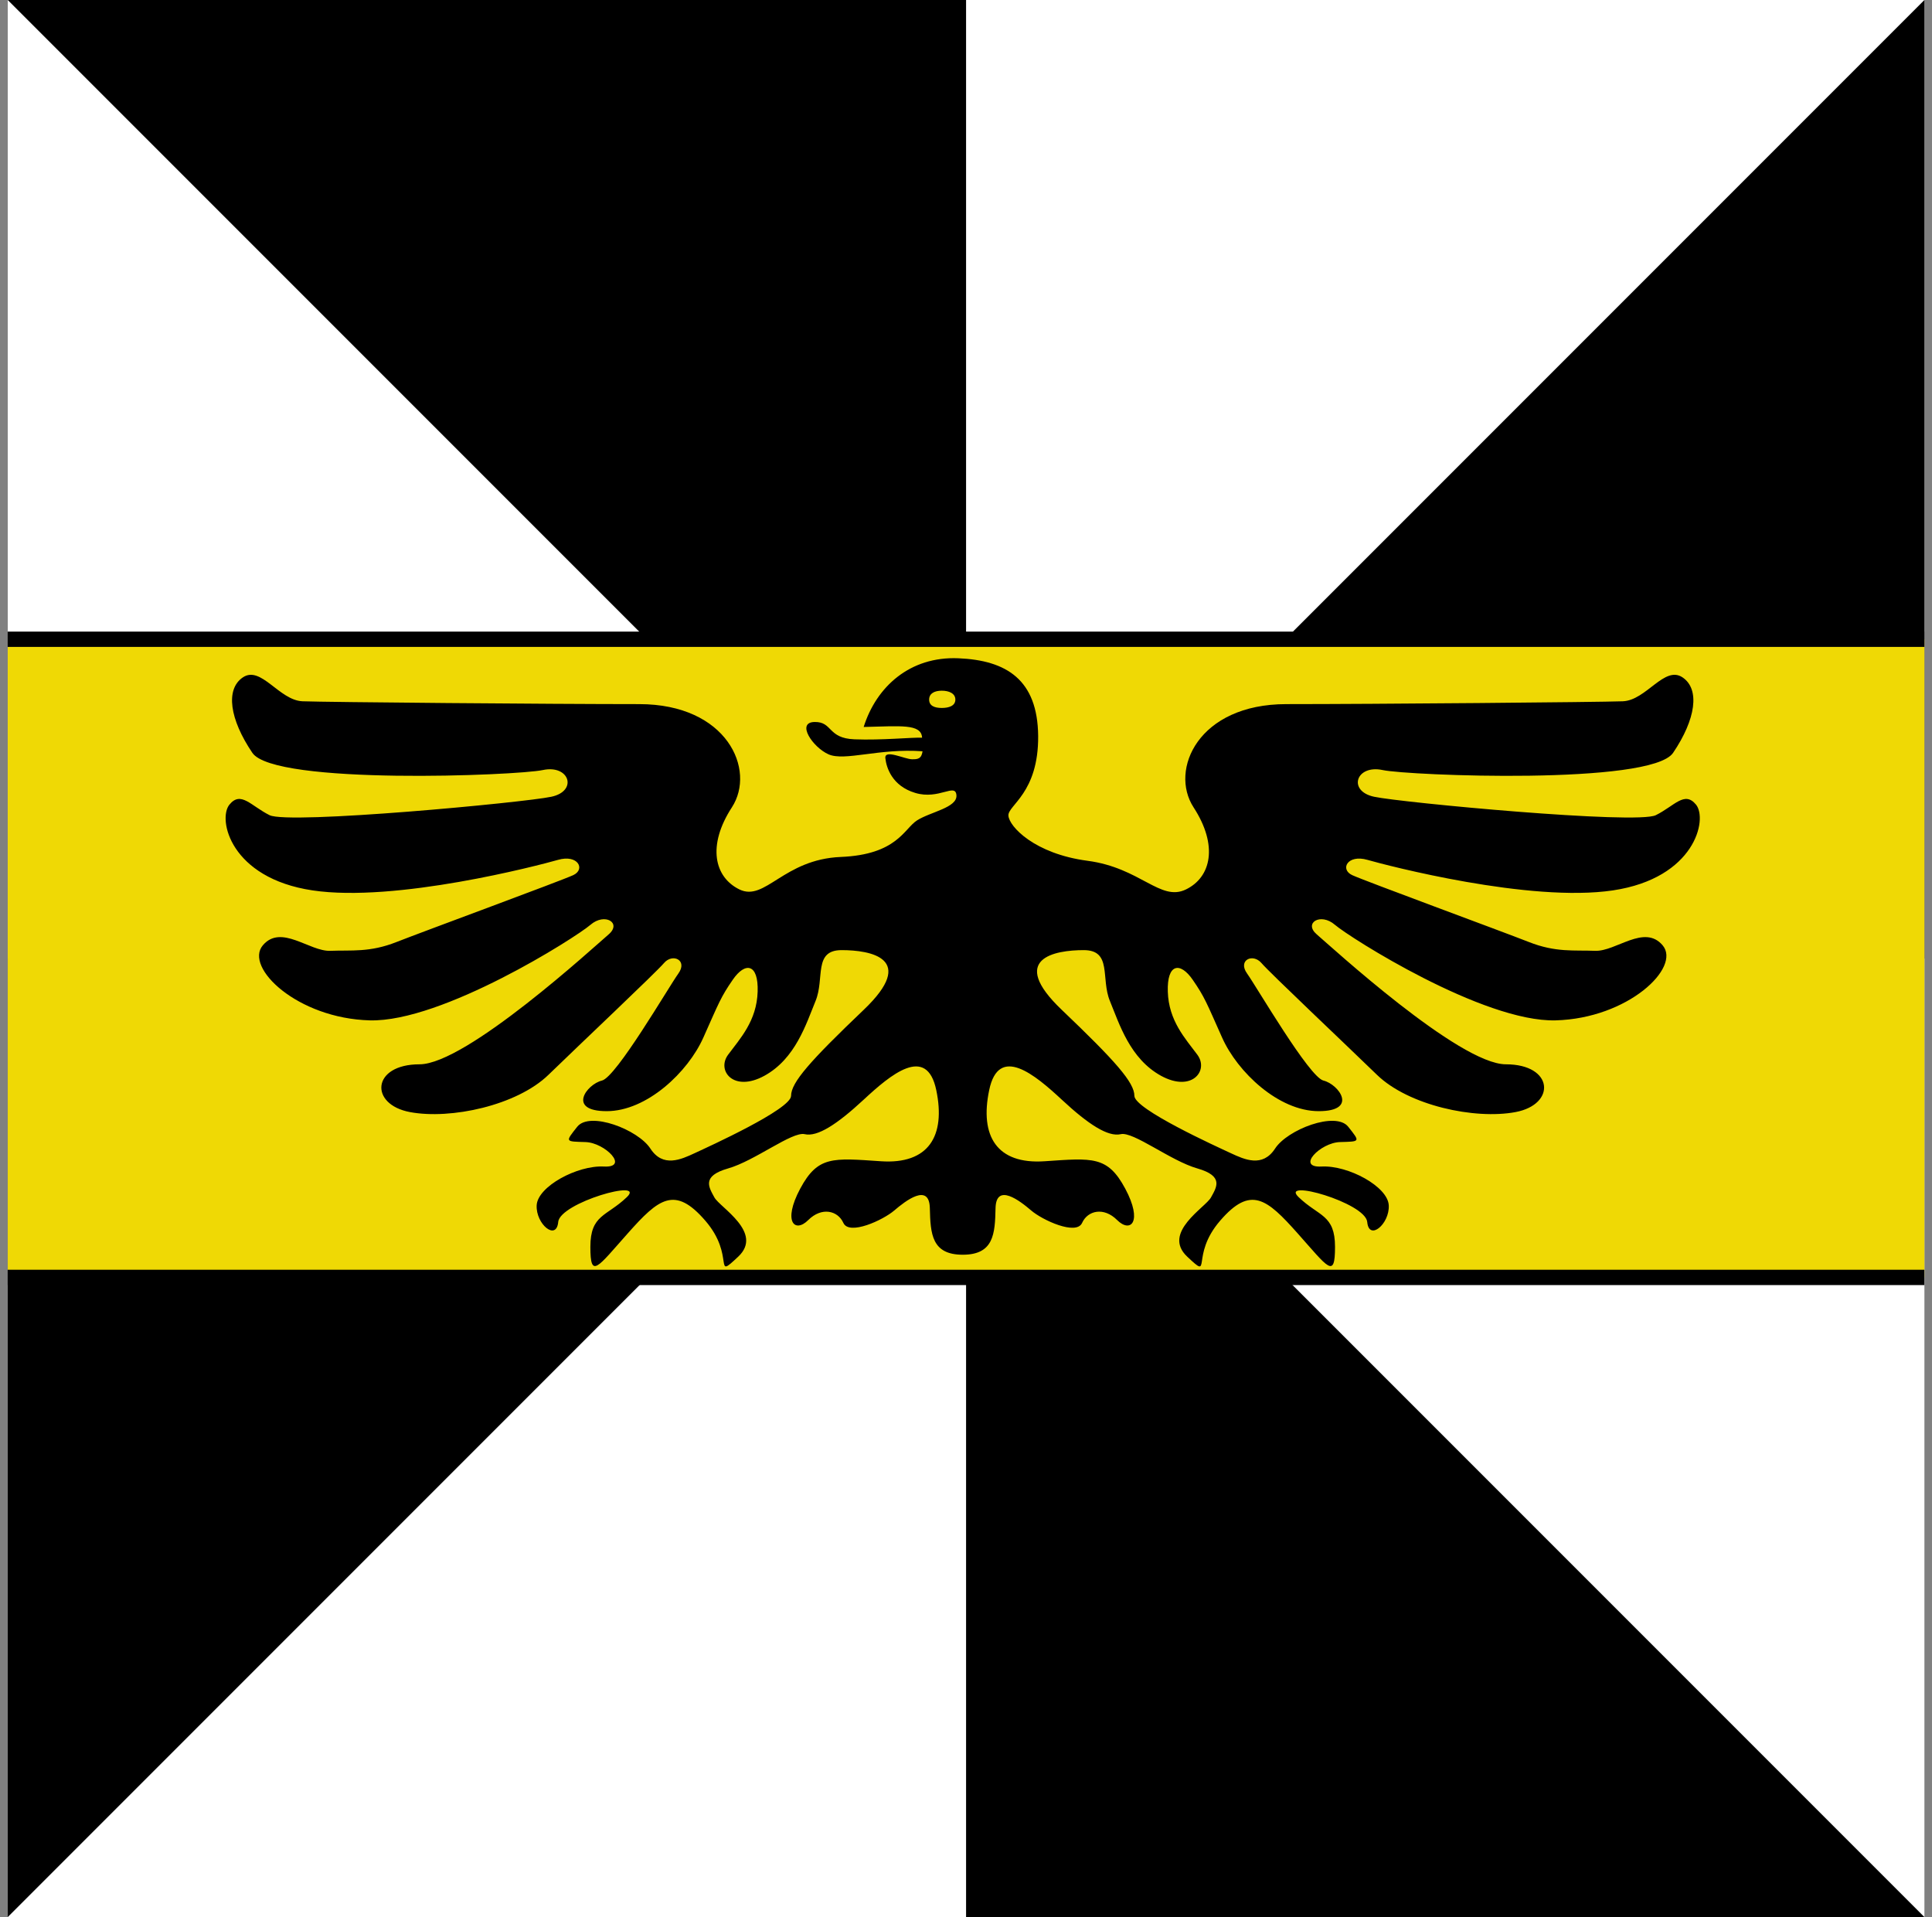
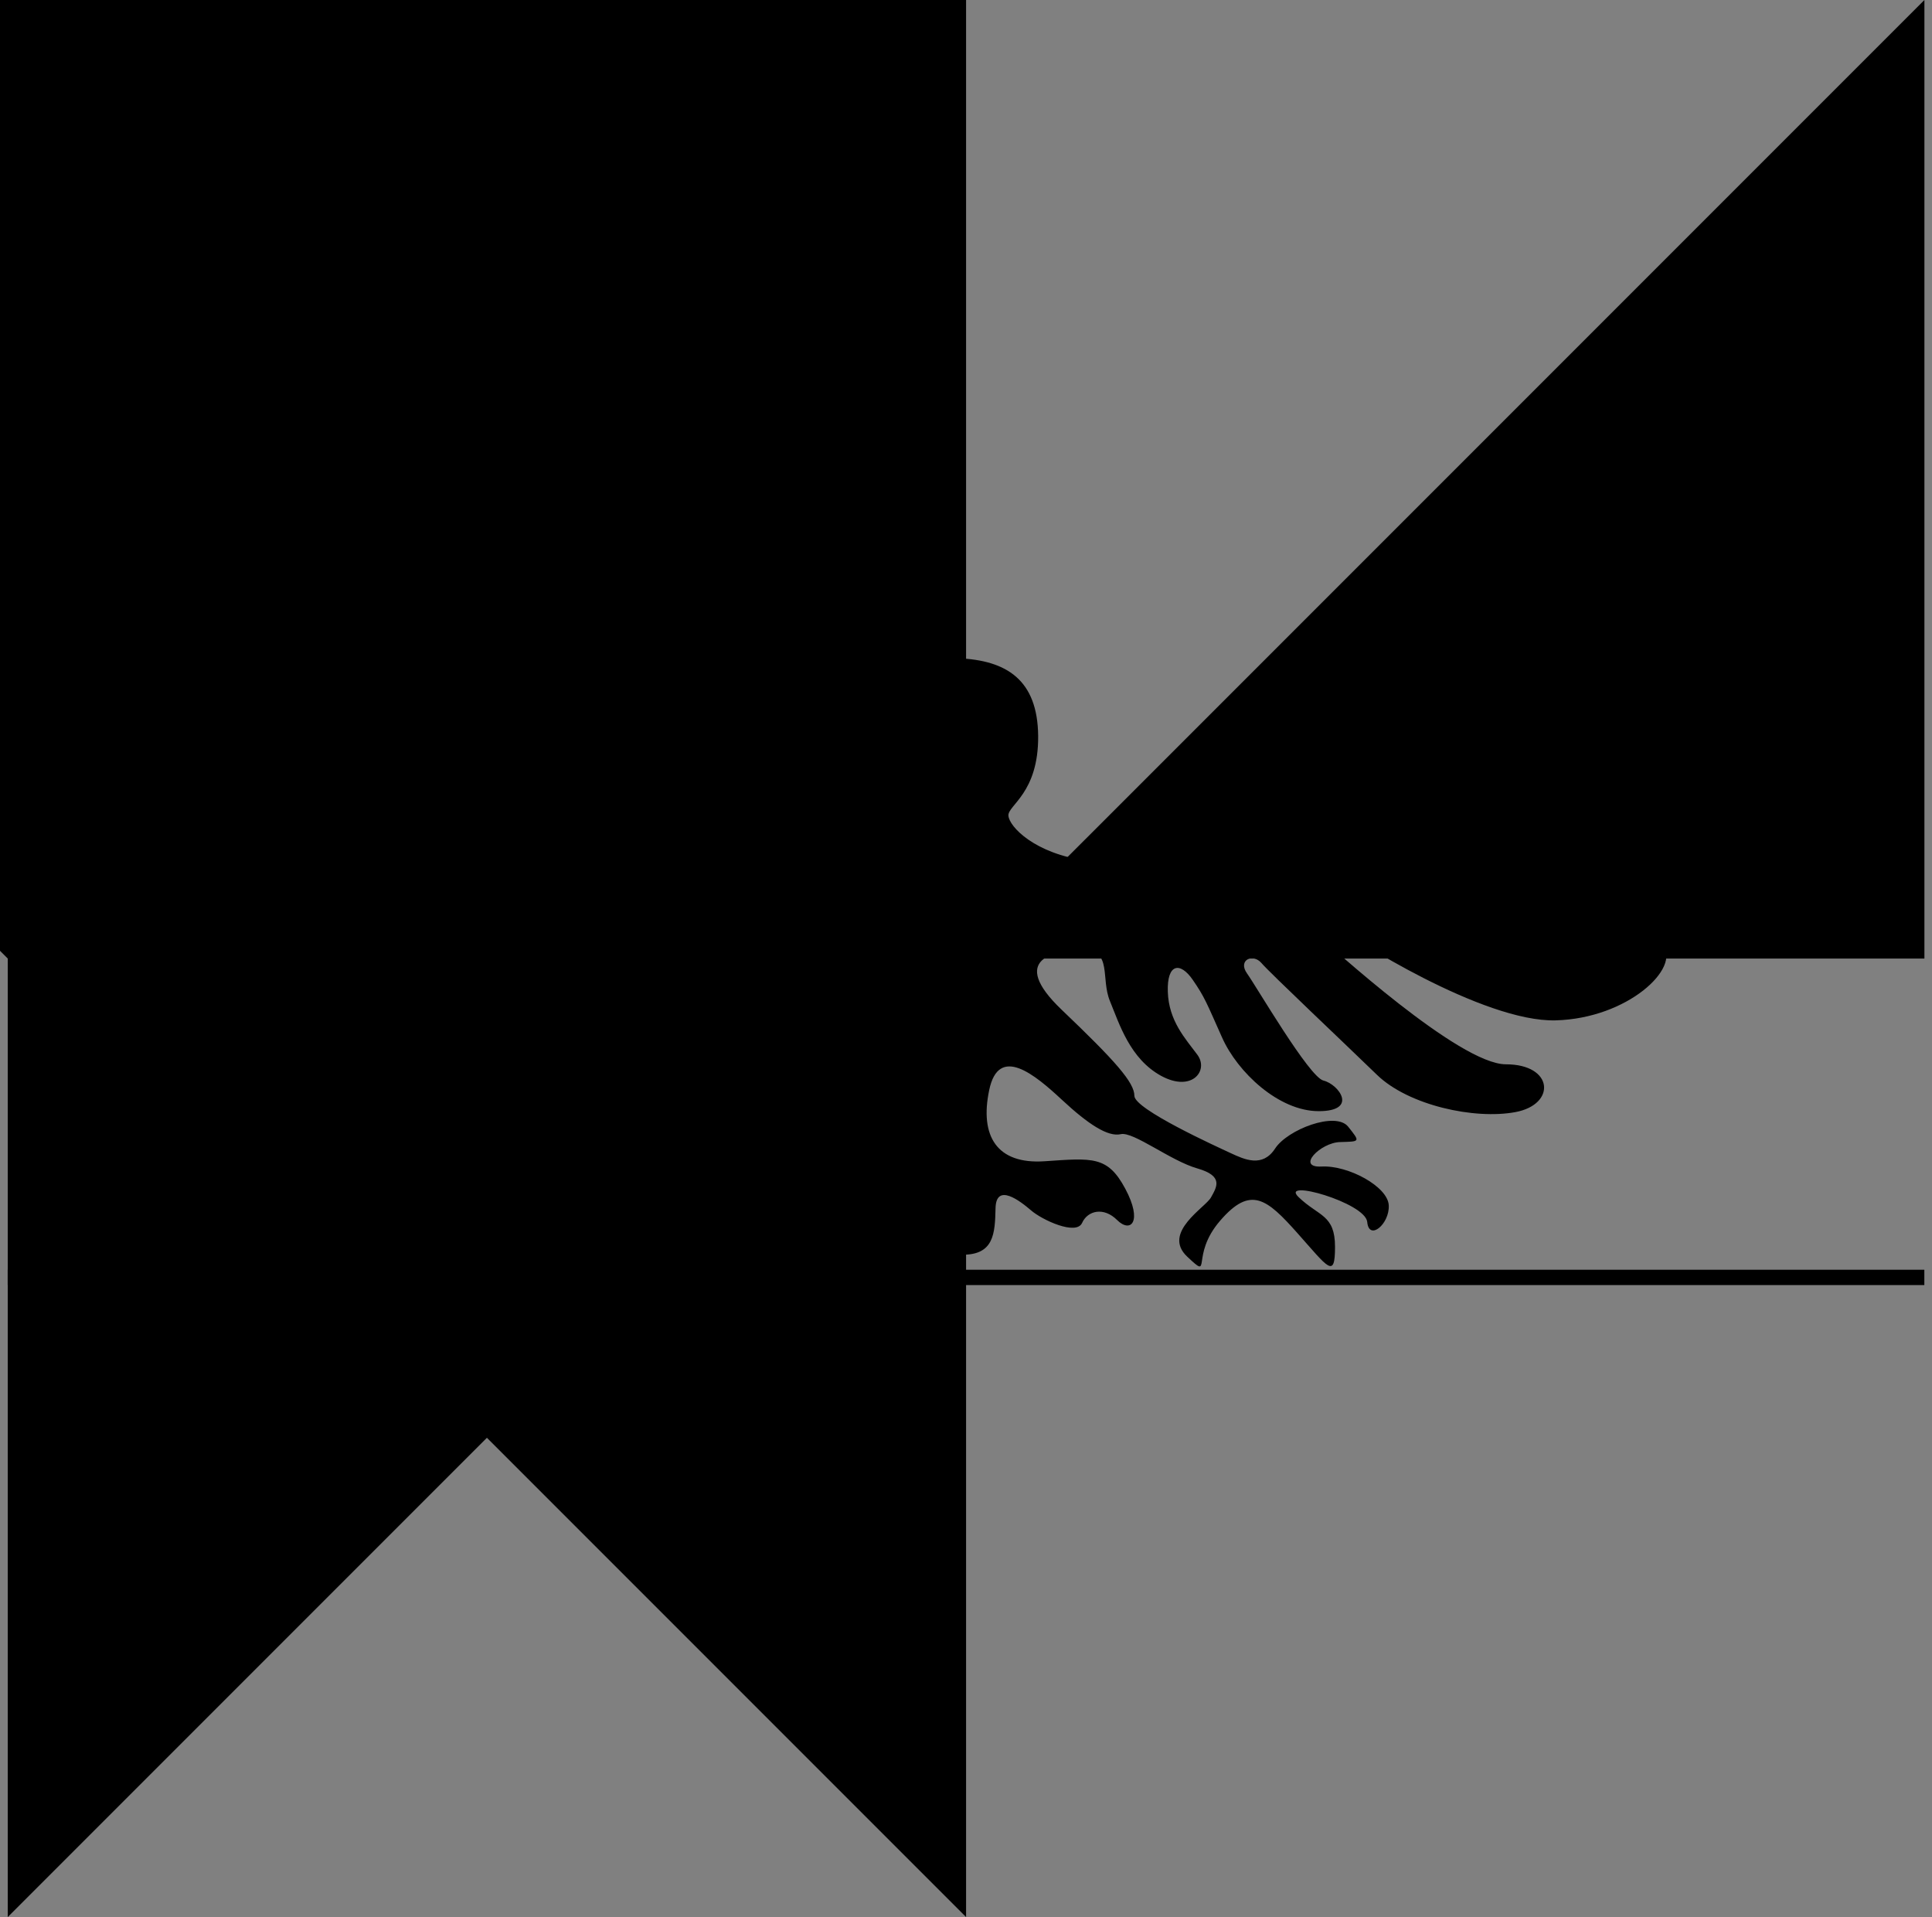
<svg xmlns="http://www.w3.org/2000/svg" version="1.0" viewBox="0 0 252 250">
  <rect x="0" y="0" width="252" height="250" fill="#808080" stroke="none" />
  <g transform="translate(-12.938 -786.61)">
-     <path d="m263.95 786.61h-250l-2e-3 249.99h250v-249.99z" fill="#fff" />
    <path d="m13.948 1036.6v-124.99h250v-125l-250 249.99z" />
-     <path d="m13.948 786.61h125v249.99h125l-250-249.99z" />
-     <path d="m13.948 869.97v83.22h250v-83.22h-250z" fill="#efd905" fill-rule="evenodd" />
+     <path d="m13.948 786.61h125v249.99l-250-249.99z" />
    <path d="m122.6 898.36c7.34-0.3 8.26-3.68 9.94-4.76 1.76-1.13 5.29-1.66 5.15-3.3-0.14-1.63-2.27 0.64-5.37-0.29-3.04-0.91-3.77-3.32-3.9-4.53s2.51 0.13 3.47 0.14c0.74 0.01 1.24-0.04 1.38-1.04-5.67-0.42-10.13 1.33-12.26 0.4-2.07-0.92-4.26-4.18-1.82-4.22 2.38-0.04 1.66 2.13 5.21 2.26 3.55 0.14 7.48-0.27 8.81-0.21-0.09-1.86-2.87-1.5-7.62-1.4 1.66-5.27 6.05-9.22 12.34-8.96 6.28 0.26 10.35 2.79 10.42 10.13 0.06 7.47-3.97 9.04-3.88 10.39 0.09 1.42 3.41 4.98 10.32 5.89s9.49 5.36 12.83 3.74c3.3-1.6 4.24-5.73 1-10.71-3.18-4.9 0.62-13.46 12.09-13.46 11.46 0 40.72-0.25 43.9-0.37 3.07-0.12 5.43-4.72 7.8-3.11 2.28 1.55 1.72 5.45-1.24 9.83-2.87 4.24-34.51 2.97-37.88 2.25-3.49-0.75-4.61 2.74-1.12 3.48 3.46 0.75 34.26 3.65 36.75 2.4 2.45-1.22 3.74-3.2 5.24-1.37 1.54 1.9-0.13 9.58-10.84 11.18-10.84 1.62-29.44-3.24-32.02-3.98-2.62-0.75-3.61 1.24-1.99 1.99 1.61 0.75 19.43 7.3 23.04 8.72 3.51 1.39 5.92 1.04 8.64 1.15s6.42-3.53 8.81-0.72c2.45 2.89-4.52 9.54-13.96 9.79s-26.84-10.79-28.78-12.46c-1.87-1.62-4.12-0.25-2.37 1.25 1.82 1.55 18.57 16.94 24.67 16.94 6.23 0 6.58 5.23 1.25 6.23s-13.96-0.87-18.07-4.86-14.01-13.33-15.07-14.58c-1.13-1.31-3.12-0.37-1.87 1.37 1.3 1.83 8.1 13.51 9.96 13.96 1.99 0.48 4.61 3.99-0.62 3.99s-10.6-5.1-12.6-9.6c-2.05-4.59-2.26-5.25-3.83-7.53-1.63-2.37-3.37-2.14-3.25 1.55 0.12 3.82 2.29 6.11 3.86 8.23 1.52 2.07-0.73 4.93-4.74 2.74-4.06-2.23-5.44-6.76-6.67-9.75-1.22-2.95 0.32-6.64-3.42-6.64s-9.92 1.06-2.86 7.79c6.99 6.67 9.47 9.47 9.47 11.21 0 1.75 10.71 6.61 12.58 7.48 1.77 0.82 4.13 1.92 5.77-0.6 1.61-2.49 7.91-4.9 9.54-2.85 1.59 2.01 1.58 1.92-1.07 2-2.56 0.07-5.79 3.37-2.4 3.19 3.47-0.18 8.64 2.61 8.76 5.06s-2.58 4.69-2.81 2.17c-0.24-2.53-11.54-5.71-8.94-3.23 2.63 2.53 4.74 2.25 4.74 6.48 0 4.24-0.9 2.7-4.88-1.77-4.02-4.52-6.12-6.27-10.11-1.64s-0.91 7.86-4.29 4.68c-3.34-3.14 2.4-6.42 3.1-7.72 0.73-1.33 1.72-2.78-1.77-3.78-3.49-0.99-8.36-4.85-10-4.47-1.66 0.38-4.21-1.26-7.69-4.5-3.49-3.24-8.23-7.23-9.47-1.24-1.25 5.98 0.99 9.7 7.24 9.27 6.24-0.42 8.21-0.72 10.51 3.58 2.32 4.34 0.69 5.83-1.06 4.09-1.74-1.74-3.84-1.25-4.57 0.37-0.76 1.68-5.19-0.37-6.64-1.62-1.46-1.25-4.57-3.66-4.65-0.3-0.07 3.35-0.23 6.07-4.28 6.07s-4.21-2.72-4.29-6.07c-0.07-3.36-3.18-0.95-4.64 0.3-1.45 1.25-5.88 3.3-6.64 1.62-0.73-1.62-2.83-2.11-4.58-0.37-1.74 1.74-3.37 0.25-1.05-4.09 2.3-4.3 4.26-4 10.51-3.58 6.24 0.43 8.49-3.29 7.24-9.27-1.25-5.99-5.98-2-9.47 1.24s-6.04 4.88-7.69 4.5c-1.64-0.38-6.51 3.48-10 4.47-3.49 1-2.5 2.45-1.78 3.78 0.71 1.3 6.45 4.58 3.11 7.72-3.38 3.18-0.3-0.05-4.29-4.68s-6.097-2.88-10.115 1.64c-3.979 4.47-4.883 6.01-4.883 1.77 0-4.23 2.111-3.95 4.749-6.48 2.595-2.48-8.708 0.7-8.943 3.23-0.234 2.52-2.93 0.28-2.811-2.17 0.118-2.45 5.294-5.24 8.764-5.06 3.383 0.18 0.159-3.12-2.406-3.19-2.653-0.08-2.653 0.01-1.065-2 1.632-2.05 7.924 0.36 9.54 2.85 1.641 2.52 4 1.42 5.77 0.6 1.87-0.87 12.58-5.73 12.58-7.48 0-1.74 2.48-4.54 9.47-11.21 7.06-6.73 0.87-7.79-2.87-7.79-3.73 0-2.19 3.69-3.41 6.64-1.23 2.99-2.61 7.52-6.68 9.75-4.01 2.19-6.25-0.67-4.73-2.74 1.57-2.12 3.74-4.41 3.86-8.23 0.12-3.69-1.63-3.92-3.25-1.55-1.57 2.28-1.78 2.94-3.83 7.53-2 4.5-7.372 9.6-12.605 9.6s-2.61-3.51-0.623-3.99c1.869-0.45 8.658-12.13 9.968-13.96 1.25-1.74-0.75-2.68-1.87-1.37-1.061 1.25-10.967 10.59-15.075 14.58s-12.737 5.86-18.066 4.86c-5.33-1-4.984-6.23 1.245-6.23 6.106 0 22.849-15.39 24.67-16.94 1.748-1.5-0.498-2.87-2.371-1.25-1.935 1.67-19.336 12.71-28.777 12.46-9.439-0.25-16.406-6.9-13.955-9.79 2.389-2.81 6.086 0.83 8.804 0.72 2.72-0.11 5.134 0.24 8.639-1.15 3.613-1.42 21.43-7.97 23.047-8.72 1.616-0.75 0.622-2.74-1.99-1.99-2.583 0.74-21.181 5.6-32.021 3.98-10.718-1.6-12.386-9.28-10.84-11.18 1.495-1.83 2.789 0.15 5.233 1.37 2.492 1.25 33.29-1.65 36.755-2.4 3.489-0.74 2.368-4.23-1.121-3.48-3.37 0.72-35.011 1.99-37.876-2.25-2.963-4.38-3.529-8.28-1.246-9.83 2.367-1.61 4.734 2.99 7.797 3.11 3.188 0.12 32.446 0.37 43.909 0.37 11.459 0 15.269 8.56 12.089 13.46-3.24 4.98-2.3 9.11 0.99 10.71 3.35 1.62 5.74-3.93 13.21-4.24zm14.95-20.52c0 0.81-0.83 1.09-1.77 1.09-0.95 0-1.65-0.28-1.65-1.09s0.7-1.16 1.65-1.16c0.94 0 1.77 0.35 1.77 1.16z" fill-rule="evenodd" />
    <path d="m13.938 953.19h250" fill="none" stroke="#000" stroke-width="1.998" />
-     <path d="m263.94 869.97h-250" fill="none" stroke="#000" stroke-width="1.998" />
  </g>
</svg>